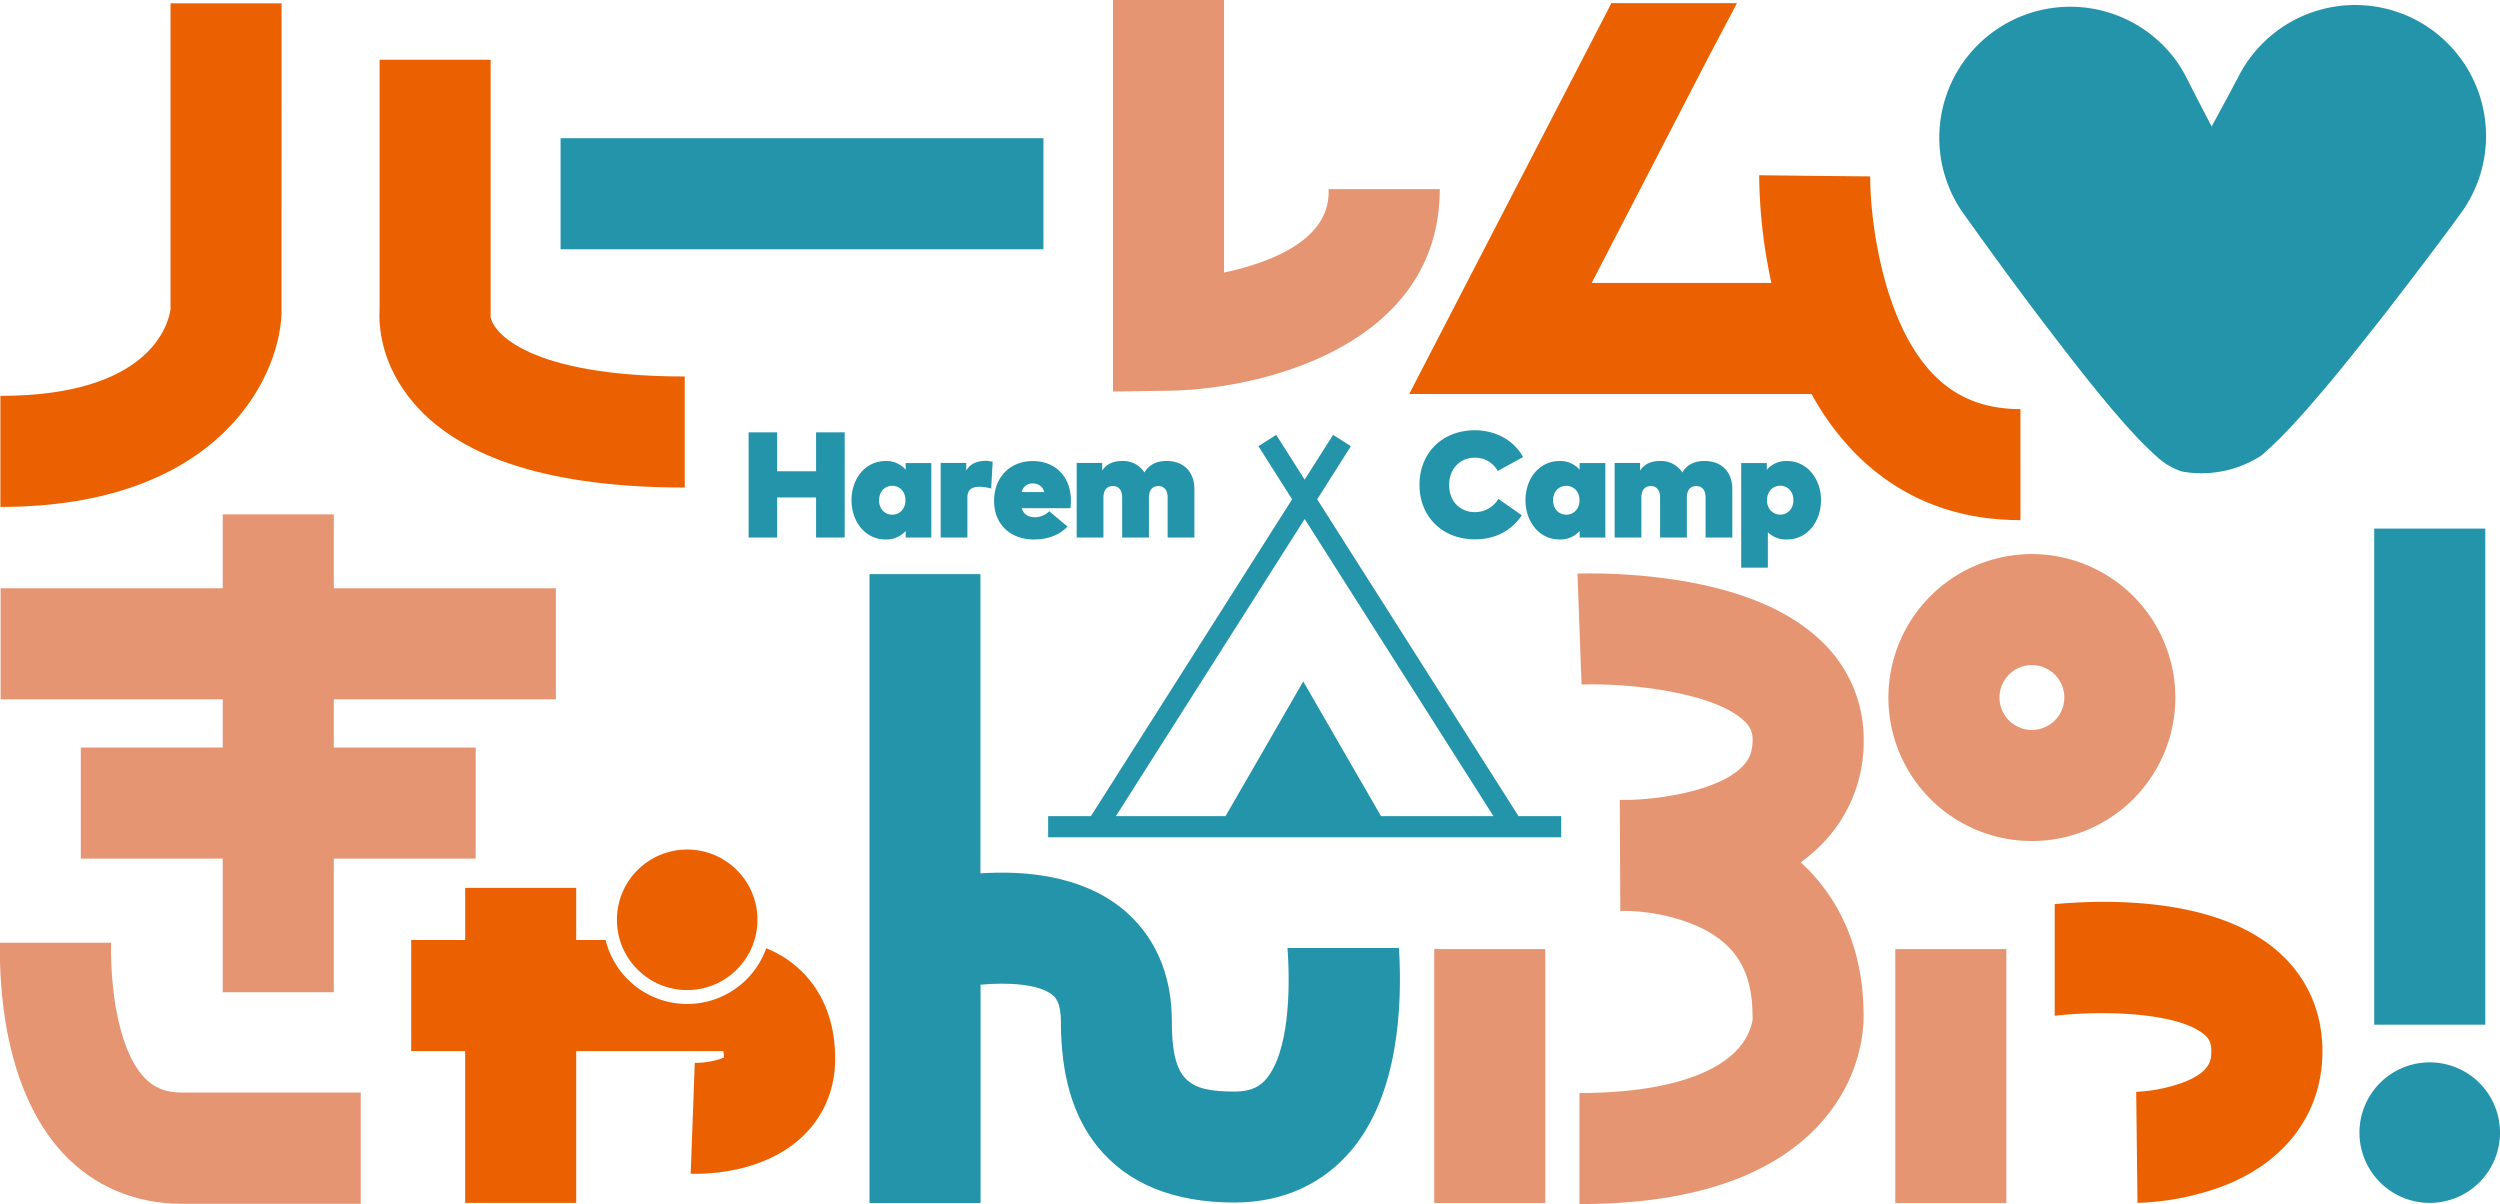
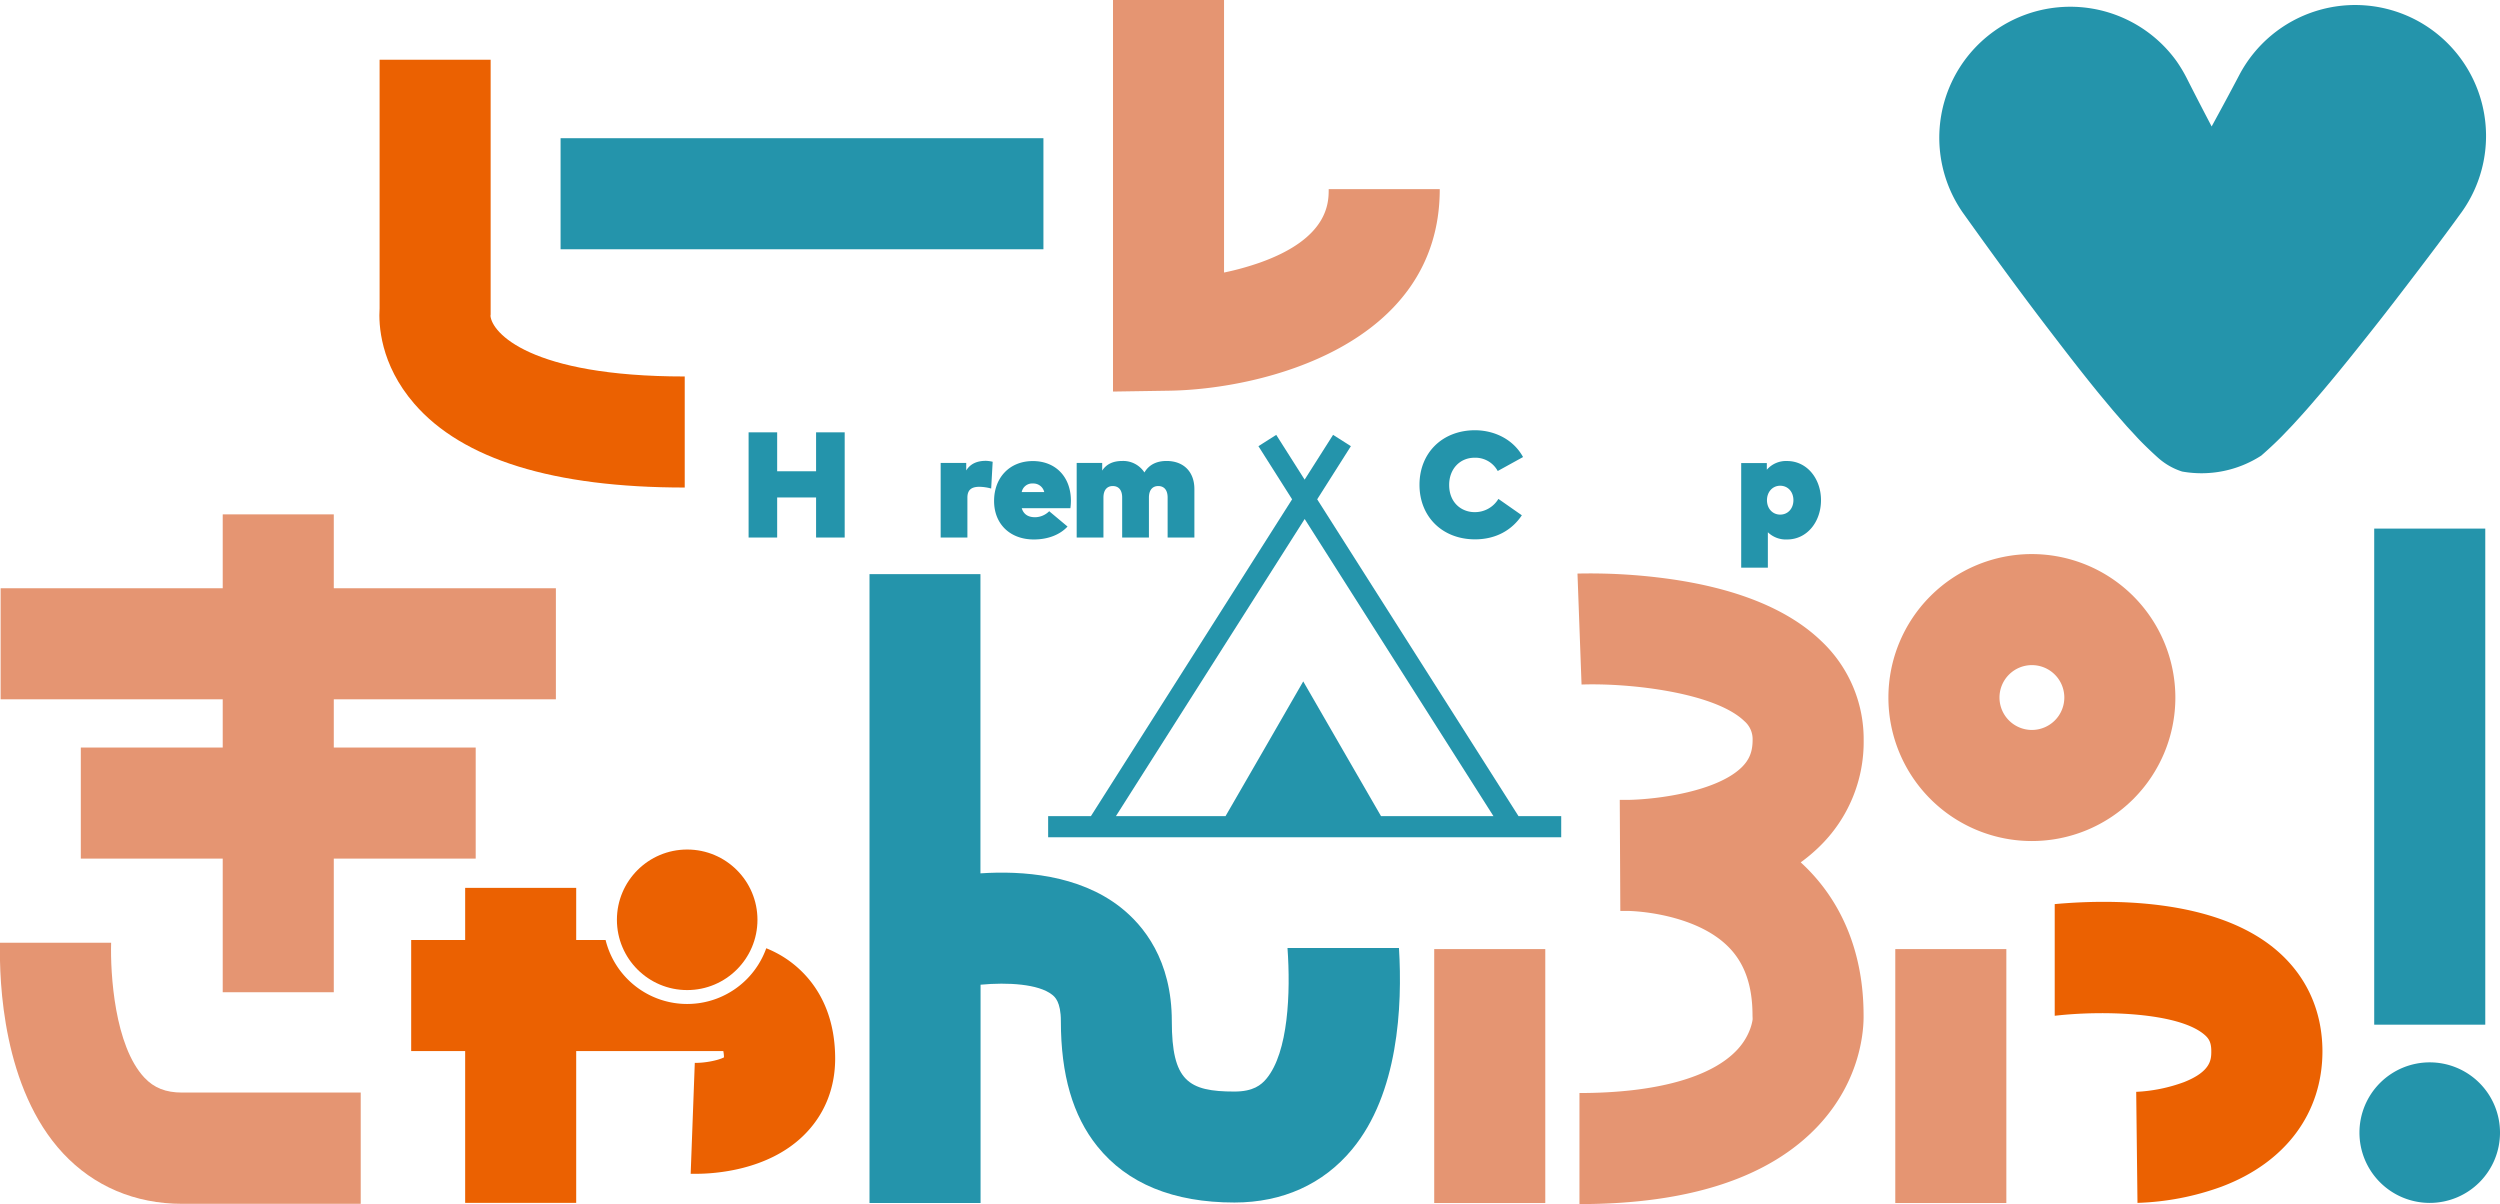
<svg xmlns="http://www.w3.org/2000/svg" viewBox="0 0 1038.84 500.36">
  <defs>
    <style>.cls-1{fill:#2494ab;}.cls-2{fill:#eb6101;}.cls-3{fill:#e59572;}</style>
  </defs>
  <g id="レイヤー_2" data-name="レイヤー 2">
    <g id="camp">
      <path class="cls-1" d="M632.88,189.92l-10.52,5.8a10.56,10.56,0,0,0-9.62-5.52c-6.06,0-10.56,4.62-10.56,11.3,0,7.47,5.19,11.31,10.59,11.31a11.33,11.33,0,0,0,9.87-5.5l9.74,6.81c-4.12,6.18-10.8,10-19.45,10-13.53,0-23.08-9.36-23.08-22.67s9.55-22.67,23.08-22.67C621.48,178.83,629.07,182.92,632.88,189.92Z" />
-       <path class="cls-1" d="M667.08,223.36H656.4v-2.72a10.72,10.72,0,0,1-8.43,3.53c-8.28,0-14.08-7.33-14.08-16.33s5.8-16.27,14.11-16.27a10.59,10.59,0,0,1,8.4,3.62v-2.78h10.68Zm-21.73-15.49c0,3.47,2.31,6,5.49,6s5.5-2.5,5.5-6-2.31-6-5.5-6S645.35,204.41,645.35,207.87Z" />
-       <path class="cls-1" d="M719.84,203.22v20.14H708.73V206.72c0-3.1-1.47-4.75-3.91-4.75-2.15,0-3.87,1.4-3.87,4.81v16.58H689.83V206.72c0-3.1-1.47-4.75-3.9-4.75-2.16,0-3.88,1.4-3.88,4.81v16.58H670.94v-31h10.58v3.19c1.75-2.69,4.5-4,8.37-4a10.51,10.51,0,0,1,9.18,4.78c1.88-3.19,5-4.78,9.22-4.78C715.44,191.57,719.84,196.1,719.84,203.22Z" />
      <path class="cls-1" d="M756.69,207.84c0,9-5.81,16.33-14.08,16.33a10.76,10.76,0,0,1-8-3v14.71H723.53V192.41h10.65v2.78a10.53,10.53,0,0,1,8.4-3.62C750.88,191.57,756.69,198.91,756.69,207.84Zm-22.45,0c0,3.47,2.31,6,5.5,6s5.49-2.5,5.49-6-2.31-6-5.49-6S734.24,204.41,734.24,207.87Z" />
    </g>
    <g id="harem">
      <path class="cls-1" d="M322.94,195.82h16.17V179.64H351v43.72H339.11V206.72H322.94v16.64H311.07V179.64h11.87Z" />
-       <path class="cls-1" d="M387,223.36H376.35v-2.72a10.75,10.75,0,0,1-8.44,3.53c-8.27,0-14.08-7.33-14.08-16.33s5.81-16.27,14.12-16.27a10.61,10.61,0,0,1,8.4,3.62v-2.78H387Zm-21.74-15.49c0,3.47,2.31,6,5.5,6s5.49-2.5,5.49-6-2.31-6-5.49-6S365.29,204.41,365.29,207.87Z" />
      <path class="cls-1" d="M412.49,191.88,411.87,203a19.8,19.8,0,0,0-4.88-.72c-3.09,0-5,1.09-5,4.5v16.58H390.88v-31H401.5v3.13c1.71-2.75,4.43-4,8.21-4A14.24,14.24,0,0,1,412.49,191.88Z" />
      <path class="cls-1" d="M445,207.87a22.9,22.9,0,0,1-.22,3.31h-20.2c.75,2.5,2.62,3.75,5.56,3.75a8.46,8.46,0,0,0,5.84-2.5l7.62,6.37c-3,3.25-7.87,5.37-14,5.37-9.9,0-16.52-6.43-16.52-16,0-9.8,6.56-16.58,16.08-16.58S444.92,198.19,445,207.87Zm-20.39-3.4h9.31a4.62,4.62,0,0,0-4.69-3.56A4.43,4.43,0,0,0,424.56,204.47Z" />
      <path class="cls-1" d="M496.31,203.22v20.14H485.19V206.72c0-3.1-1.47-4.75-3.9-4.75-2.16,0-3.87,1.4-3.87,4.81v16.58H466.3V206.72c0-3.1-1.47-4.75-3.91-4.75-2.15,0-3.87,1.4-3.87,4.81v16.58H447.4v-31H458v3.19c1.75-2.69,4.5-4,8.37-4a10.51,10.51,0,0,1,9.18,4.78c1.88-3.19,5-4.78,9.22-4.78C491.9,191.57,496.31,196.1,496.31,203.22Z" />
    </g>
    <g id="テント">
      <path class="cls-1" d="M631,339.14,547.34,207.48l14-22.08-7.4-4.7-11.82,18.61L530.32,180.7l-7.4,4.7,14,22.08L453.31,339.14H435.54v8.77h213.2v-8.77ZM542.14,215.66l78.45,123.48H573.87l-15.75-27.27-16.58-28.72L525,311.87l-15.75,27.27H463.7Z" />
    </g>
    <g id="_" data-name="！">
      <path class="cls-1" d="M1009.65,441.45a29.2,29.2,0,1,0,29.19,29.2A29.2,29.2,0,0,0,1009.65,441.45Z" />
      <rect class="cls-1" x="986.57" y="219.65" width="46.15" height="206.14" />
    </g>
    <g id="っ">
      <path class="cls-2" d="M946.26,395.1c-25.85-22.37-71.07-21.37-92.45-19.41v46.4c20-2.32,51.51-1.42,62.28,7.92,1.76,1.53,2.78,3.12,2.78,6.76,0,3.34,0,8.39-11.31,12.88a66.3,66.3,0,0,1-19.89,4.05l.53,46.14a111.77,111.77,0,0,0,34.86-6.71c26.66-10,42-30.57,42-56.36C965,420.12,958.53,405.71,946.26,395.1Z" />
    </g>
    <g id="ぷ">
      <rect class="cls-3" x="595.97" y="394.38" width="46.15" height="105.52" />
      <rect class="cls-3" x="787.56" y="394.38" width="46.15" height="105.52" />
      <path class="cls-3" d="M749.89,359.87c-.53-.52-1.07-1-1.62-1.54a68.23,68.23,0,0,0,7.74-6.51,60.6,60.6,0,0,0,18.41-44.31,55.94,55.94,0,0,0-17.6-41.12c-13.87-13.36-35.55-22.11-64.44-26a238.85,238.85,0,0,0-36.88-2.05l1.69,46.11c20.81-.7,55.57,3.52,67.63,15.18a9.88,9.88,0,0,1,3.45,7.87c0,4.81-1.35,8.19-4.49,11.29-10.16,10-34.5,13.34-47,13.59-1.81,0-3.09,0-3.71,0l.23,46.14c.6,0,1.71,0,3.25,0,9.24.26,29.62,3.13,41.32,14.6,7,6.82,10.36,16.25,10.36,28.82l.05,1.54c0,.06-.57,6.5-6.44,12.77-10.81,11.57-34.08,17.94-65.52,17.94v46.15c45.64,0,79-11,99.23-32.56,18.08-19.34,18.95-40.49,18.83-46.16C774.34,396.7,765.87,375.34,749.89,359.87Z" />
      <path class="cls-3" d="M844.33,230.24a59.62,59.62,0,1,0,59.61,59.61A59.68,59.68,0,0,0,844.33,230.24Zm0,73.08a13.47,13.47,0,1,1,13.47-13.47A13.48,13.48,0,0,1,844.33,303.32Z" />
    </g>
    <g id="ん">
      <path class="cls-1" d="M581.32,393.94H535c1.33,18.53.36,43.3-8.73,54.27-2.2,2.65-5.5,5.37-13.34,5.37-19.17,0-26-4.42-26-29.24,0-25.36-11.67-39.79-21.45-47.43-17.26-13.47-40.72-15.16-58.07-14V238.56H361.31V499.9h46.15V409.18c11.33-1.06,24.05-.31,29.7,4.13,1.1.86,3.67,2.88,3.67,11,0,22.31,4.95,39.32,15.12,52,12.43,15.51,31.61,23.38,57,23.38,20,0,36.91-7.64,48.88-22.08C581.07,454.44,582.8,418.21,581.32,393.94Z" />
    </g>
    <g id="や">
      <path class="cls-2" d="M324.67,397.12a47,47,0,0,0-6.26-3.09,34.9,34.9,0,0,1-66.76-3.42H239.43V368.93H193.29v21.68H170.86v46.15h22.43v63.07h46.14V436.76h61.13a13.38,13.38,0,0,1,.28,2.61c-2.44,1.28-8.1,2.39-12.13,2.28L287,487.76c.51,0,1.24,0,2.15,0,7.88,0,29.66-1.39,44.51-15.68,8.75-8.43,13.38-19.57,13.38-32.23C347,414.21,333,402.07,324.67,397.12Z" />
      <circle class="cls-2" cx="285.55" cy="382.21" r="29.2" />
    </g>
    <g id="き">
      <polygon class="cls-3" points="230.99 290.59 230.99 244.44 138.7 244.44 138.7 213.74 92.55 213.74 92.55 244.44 0.26 244.44 0.26 290.59 92.55 290.59 92.55 310.63 33.58 310.63 33.58 356.78 92.55 356.78 92.55 412.31 138.7 412.31 138.7 356.78 197.67 356.78 197.67 310.63 138.7 310.63 138.7 290.59 230.99 290.59" />
      <path class="cls-3" d="M60,447.8c-12.42-13.25-14.19-43.25-13.82-56.07H0c-.36,16.45,1.2,60.69,26.19,87.5,12.79,13.71,29.9,21,49.48,21h74.22V454H75.71C68.91,454,64.07,452.12,60,447.8Z" />
    </g>
    <g id="_2" data-name="♥">
      <path class="cls-1" d="M1004,8.34a54.42,54.42,0,0,0-73.5,22.84c-3.67,7-7.58,14.22-11.48,21.37-3.55-6.78-7.1-13.63-10.43-20.22a60.13,60.13,0,0,0-4.16-6.92,54.43,54.43,0,0,0-88.83,62.92l.13.18c6,8.4,11.7,16.31,17.64,24.41S845.27,129,851.4,137s12.32,16.08,19,24.33c1.6,2,3.44,4.18,5.16,6.26l2.65,3.17,2.88,3.32,2.92,3.33,3.47,3.74c1.81,2.05,5.88,6.05,9.36,9.15a27.58,27.58,0,0,0,9.91,5.64,45.75,45.75,0,0,0,32.87-6.61c3.52-3.05,7.66-7,9.51-9l3.52-3.68,3-3.29,2.93-3.27,2.71-3.13c1.75-2.05,3.62-4.18,5.26-6.17,6.85-8.14,13.13-16.05,19.43-24s12.35-15.87,18.41-23.83,12-15.81,18-24.12l.32-.42A54.46,54.46,0,0,0,1004,8.34Z" />
    </g>
    <g id="ム">
-       <path class="cls-2" d="M803.8,156C781.61,133.64,777,88.72,777.14,73.3l-23.07-.22L731,72.82a218.93,218.93,0,0,0,5.08,44.76H661.4l48.66-94.06h0L721.78,1.3h-52.2L667.5,5.37,585.57,163.73h167.2a111.48,111.48,0,0,0,18.13,24.62c18.22,18.43,41.32,27.78,68.67,27.78V170C824.85,170,813.15,165.4,803.8,156Z" />
-     </g>
+       </g>
    <g id="レ">
      <path class="cls-3" d="M462.49,162.71V0h46.14V113.25a116.83,116.83,0,0,0,15-4.16c28.49-10.15,28.49-24.93,28.49-30.49h46.15c0,64.87-73.5,83.15-112.35,83.75Z" />
    </g>
    <g id="_ー" data-name="ー">
      <rect class="cls-1" x="232.94" y="57.43" width="200.64" height="46.15" />
    </g>
    <g id="ハ">
-       <path class="cls-2" d="M70.86,128.49c-.76,5.53-7.81,36-70.69,36v46.15c89.39,0,115.5-52.26,116.81-79.89L117,1.38H70.86Z" />
      <path class="cls-2" d="M203.81,131.25l.07-.54V24.82H157.74V128.11c-.44,6.55.15,23.22,14.46,39.71,20,23.07,57.81,34.77,112.33,34.77V156.44C220,156.44,204.41,138.16,203.81,131.25Z" />
    </g>
  </g>
</svg>